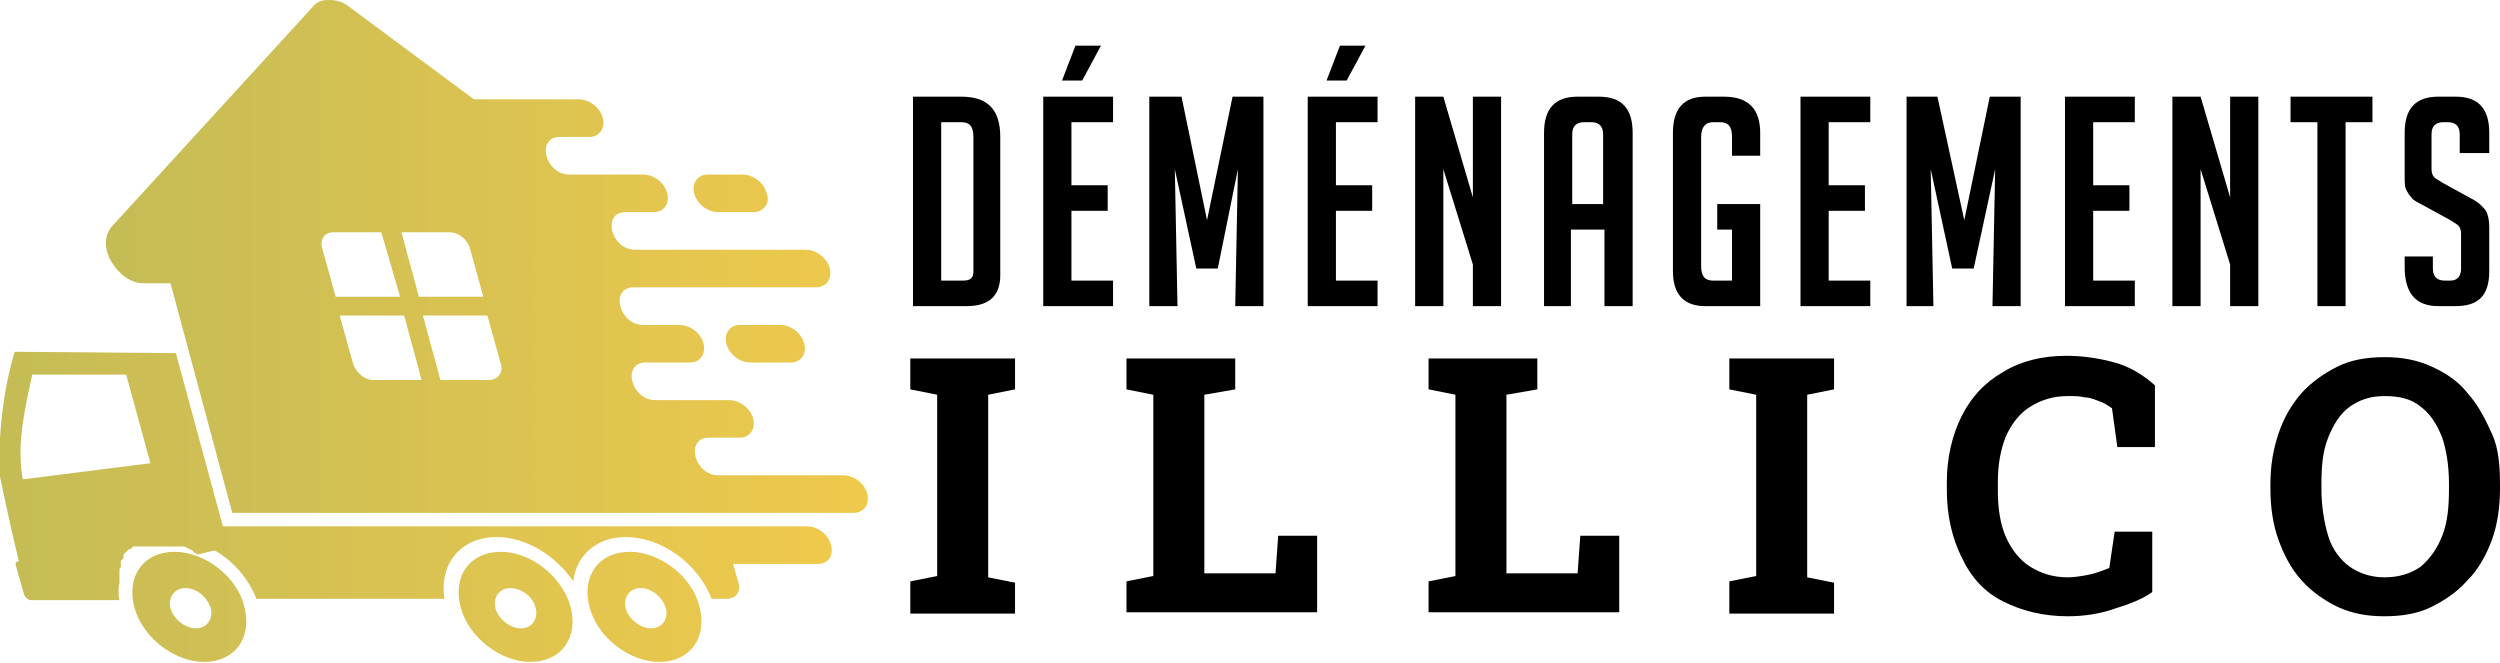
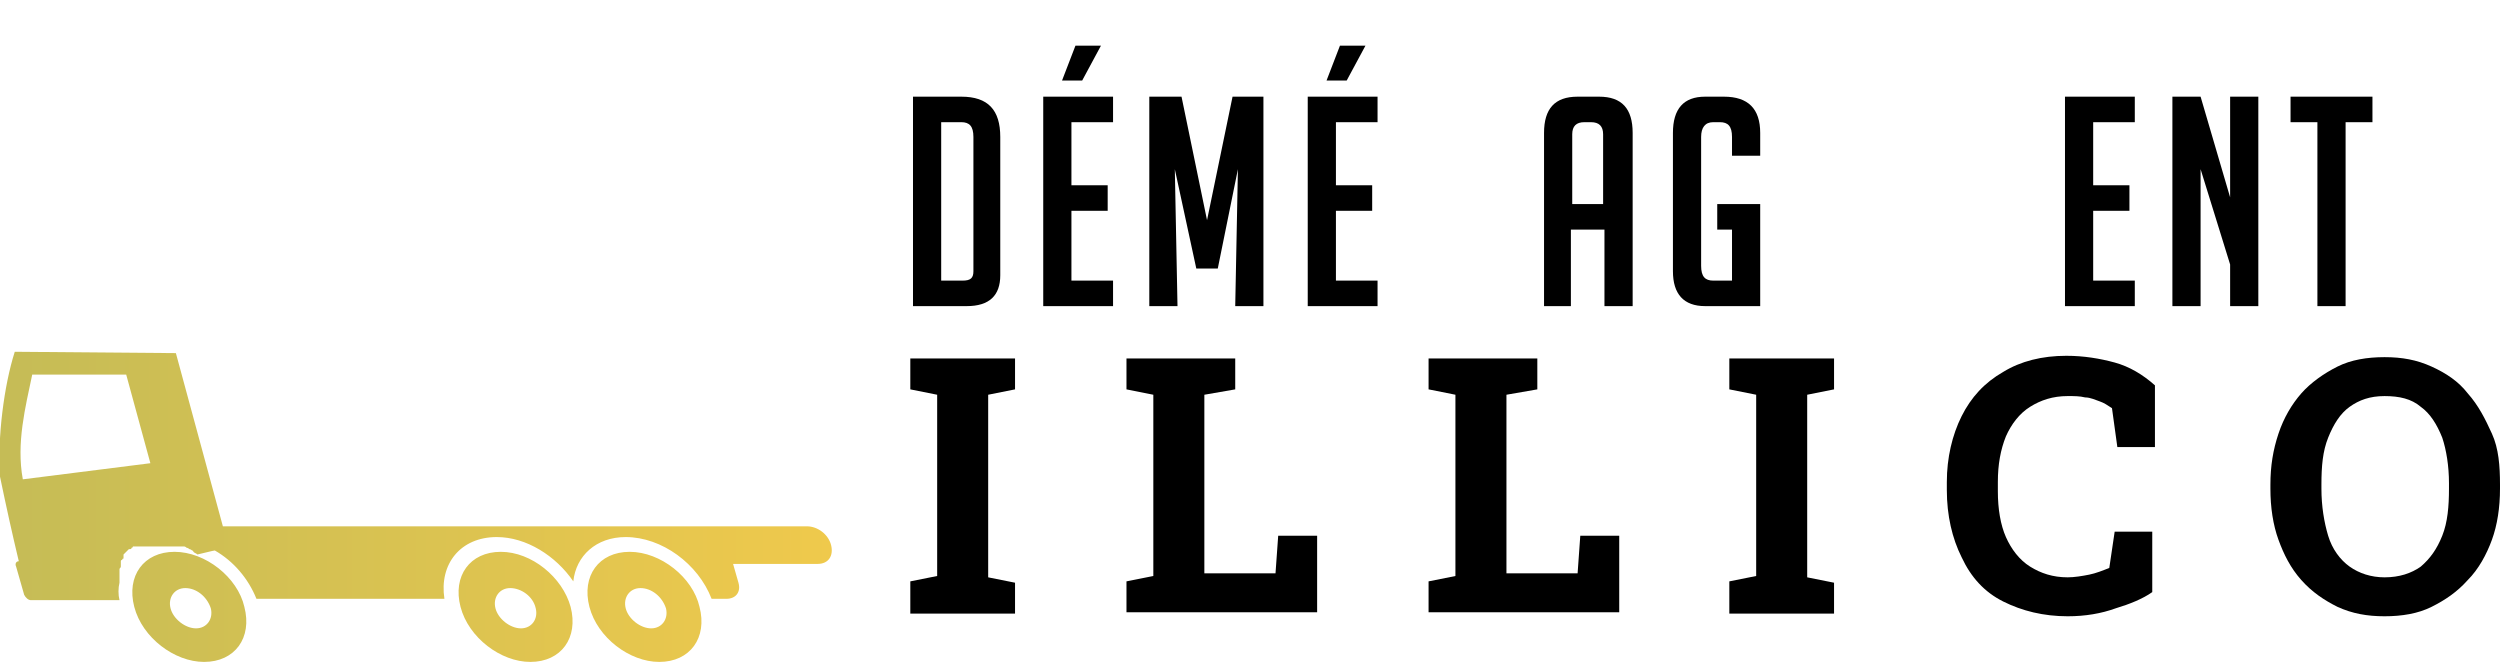
<svg xmlns="http://www.w3.org/2000/svg" version="1.1" id="Layer_1" x="0px" y="0px" width="186.2px" height="49.4px" viewBox="0 0 186.2 49.4" style="enable-background:new 0 0 186.2 49.4;" xml:space="preserve">
  <style type="text/css">
	.st0{fill-rule:evenodd;clip-rule:evenodd;fill:url(#SVGID_1_);}
	.st1{fill-rule:evenodd;clip-rule:evenodd;fill:url(#SVGID_2_);}
</style>
  <g>
    <path d="M68,22.8V7.2h3.6c2,0,2.9,1,2.9,3v10.3c0,1.5-0.8,2.3-2.5,2.3H68z M70.1,20.9h1.6c0.6,0,0.8-0.2,0.8-0.7v-10   c0-0.8-0.3-1.1-0.9-1.1h-1.5V20.9z" />
    <path d="M77.7,22.8V7.2h5.2v1.9h-3.1v4.7h2.7v1.9h-2.7v5.2h3.1v1.9H77.7z M80.6,6h-1.5l1-2.6H82L80.6,6z" />
    <path d="M89.9,16.4l1.9-9.2h2.3v15.6h-2.1l0.2-10.2L90.7,20h-1.6l-1.6-7.4l0.2,10.2h-2.1V7.2H88L89.9,16.4z" />
    <path d="M97.4,22.8V7.2h5.2v1.9h-3.1v4.7h2.7v1.9h-2.7v5.2h3.1v1.9H97.4z M100.3,6h-1.5l1-2.6h1.9L100.3,6z" />
-     <path d="M109.7,14.7V7.2h2.1v15.6h-2.1v-3.1l-2.2-7.1v10.2h-2.1V7.2h2.1L109.7,14.7z" />
    <path d="M117,22.8H115V9.9c0-1.8,0.8-2.7,2.5-2.7h1.6c1.7,0,2.5,0.9,2.5,2.7v12.9h-2.1v-5.7H117V22.8z M119.4,15.2V10   c0-0.6-0.3-0.9-0.9-0.9H118c-0.6,0-0.9,0.3-0.9,0.9v5.2H119.4z" />
    <path d="M127.9,17.1v-1.9h3.2v7.6H127c-1.6,0-2.4-0.9-2.4-2.6V9.9c0-1.8,0.8-2.7,2.4-2.7h1.4c1.8,0,2.7,0.9,2.7,2.7v1.7H129v-1.4   c0-0.8-0.3-1.1-0.9-1.1h-0.5c-0.6,0-0.9,0.4-0.9,1.1v9.6c0,0.8,0.3,1.1,0.9,1.1h1.4v-3.8H127.9z" />
-     <path d="M134.1,22.8V7.2h5.2v1.9h-3.1v4.7h2.7v1.9h-2.7v5.2h3.1v1.9H134.1z" />
-     <path d="M146.3,16.4l1.9-9.2h2.3v15.6h-2.1l0.2-10.2l-1.6,7.4h-1.6l-1.6-7.4l0.2,10.2H142V7.2h2.3L146.3,16.4z" />
    <path d="M153.8,22.8V7.2h5.2v1.9h-3.1v4.7h2.7v1.9h-2.7v5.2h3.1v1.9H153.8z" />
    <path d="M166.1,14.7V7.2h2.1v15.6h-2.1v-3.1l-2.2-7.1v10.2h-2.1V7.2h2.1L166.1,14.7z" />
    <path d="M174.7,9.1v13.7h-2.1V9.1h-2V7.2h6.1v1.9H174.7z" />
-     <path d="M183.2,11.4V10c0-0.6-0.3-0.9-0.9-0.9H182c-0.6,0-0.9,0.3-0.9,0.9v2.6c0,0.3,0.1,0.5,0.2,0.6c0.1,0.1,0.3,0.2,0.6,0.4   l2,1.1c0.4,0.2,0.7,0.4,0.9,0.6s0.3,0.3,0.4,0.5c0.1,0.2,0.2,0.6,0.2,1.1v3.3c0,1.8-0.8,2.6-2.5,2.6h-1.3c-1.7,0-2.5-1-2.5-2.9   v-0.8h2.1V20c0,0.6,0.3,0.9,0.9,0.9h0.4c0.5,0,0.8-0.3,0.8-0.9v-2.6c0-0.3-0.1-0.5-0.2-0.6c-0.1-0.1-0.3-0.2-0.6-0.4l-2-1.1   c-0.4-0.2-0.8-0.4-0.9-0.6c-0.2-0.2-0.3-0.4-0.4-0.6s-0.1-0.6-0.1-1V9.9c0-1.8,0.8-2.7,2.5-2.7h1.3c1.7,0,2.5,0.9,2.5,2.7v1.5   H183.2z" />
    <path d="M67.8,45.6v-2.3l2-0.4V29.4l-2-0.4v-2.3h7.8V29l-2,0.4V43l2,0.4v2.3H67.8z" />
    <path d="M83.9,45.6v-2.3l2-0.4V29.4l-2-0.4v-2.3h2h3.8H92V29l-2.3,0.4v13.3H95l0.2-2.8h2.9v5.7H83.9z" />
    <path d="M106.4,45.6v-2.3l2-0.4V29.4l-2-0.4v-2.3h2h3.8h2.3V29l-2.3,0.4v13.3h5.3l0.2-2.8h2.9v5.7H106.4z" />
    <path d="M128.8,45.6v-2.3l2-0.4V29.4l-2-0.4v-2.3h7.8V29l-2,0.4V43l2,0.4v2.3H128.8z" />
    <path d="M154,45.9c-1.8,0-3.4-0.4-4.8-1.1s-2.4-1.8-3.1-3.3c-0.7-1.4-1.1-3.1-1.1-5v-0.6c0-1.8,0.4-3.5,1.1-4.9   c0.7-1.4,1.7-2.5,3.1-3.3c1.3-0.8,2.9-1.2,4.7-1.2c1.3,0,2.5,0.2,3.6,0.5s2.1,0.9,3,1.7v4.6h-2.8l-0.4-2.9   c-0.3-0.2-0.6-0.4-0.9-0.5c-0.3-0.1-0.7-0.3-1.1-0.3c-0.4-0.1-0.8-0.1-1.3-0.1c-1.1,0-2,0.3-2.8,0.8c-0.8,0.5-1.4,1.3-1.8,2.2   c-0.4,1-0.6,2.1-0.6,3.4v0.7c0,1.3,0.2,2.5,0.6,3.4s1,1.7,1.8,2.2c0.8,0.5,1.7,0.8,2.8,0.8c0.5,0,1.1-0.1,1.6-0.2   c0.5-0.1,1-0.3,1.5-0.5l0.4-2.7h2.8v4.5c-0.7,0.5-1.7,0.9-2.7,1.2C156.5,45.7,155.3,45.9,154,45.9z" />
    <path d="M177.6,45.9c-1.3,0-2.4-0.2-3.5-0.7c-1-0.5-1.9-1.1-2.7-2c-0.8-0.9-1.3-1.9-1.7-3s-0.6-2.4-0.6-3.8v-0.3   c0-1.4,0.2-2.6,0.6-3.8s1-2.2,1.7-3s1.7-1.5,2.7-2c1-0.5,2.2-0.7,3.5-0.7c1.3,0,2.4,0.2,3.5,0.7c1.1,0.5,2,1.1,2.7,2   c0.8,0.9,1.3,1.9,1.8,3s0.6,2.4,0.6,3.8v0.3c0,1.4-0.2,2.7-0.6,3.8s-1,2.2-1.8,3c-0.8,0.9-1.7,1.5-2.7,2   C180.1,45.7,178.9,45.9,177.6,45.9z M177.6,43c1.1,0,2-0.3,2.7-0.8c0.7-0.6,1.2-1.3,1.6-2.3c0.4-1,0.5-2.2,0.5-3.5V36   c0-1.3-0.2-2.5-0.5-3.4c-0.4-1-0.9-1.8-1.6-2.3c-0.7-0.6-1.6-0.8-2.7-0.8c-1.1,0-1.9,0.3-2.6,0.8c-0.7,0.5-1.2,1.3-1.6,2.3   c-0.4,1-0.5,2.1-0.5,3.5v0.3c0,1.3,0.2,2.5,0.5,3.5c0.3,1,0.9,1.8,1.6,2.3C175.7,42.7,176.6,43,177.6,43z" />
  </g>
  <g>
    <linearGradient id="SVGID_1_" gradientUnits="userSpaceOnUse" x1="0" y1="37.792" x2="61.975" y2="37.792">
      <stop offset="0" style="stop-color:#C5BC56" />
      <stop offset="1" style="stop-color:#EFC94C" />
    </linearGradient>
    <path class="st0" d="M11.2,34.5l-9.5,1.2c-0.5-2.7,0.2-5.4,0.7-7.8h7L11.2,34.5z M47.7,43.8c-0.8,0-1.3,0.7-1.1,1.5   c0.2,0.8,1.1,1.5,1.9,1.5c0.8,0,1.3-0.7,1.1-1.5C49.3,44.4,48.5,43.8,47.7,43.8z M46.9,41.1c-2.3,0-3.6,1.8-3,4.1   c0.6,2.3,3,4.1,5.2,4.1c2.3,0,3.6-1.8,3-4.1C51.6,43,49.2,41.1,46.9,41.1z M38,43.8c-0.8,0-1.3,0.7-1.1,1.5   c0.2,0.8,1.1,1.5,1.9,1.5c0.8,0,1.3-0.7,1.1-1.5C39.7,44.4,38.8,43.8,38,43.8z M37.3,41.1c-2.3,0-3.6,1.8-3,4.1   c0.6,2.3,3,4.1,5.2,4.1c2.3,0,3.6-1.8,3-4.1C41.9,43,39.6,41.1,37.3,41.1z M13.8,43.8c-0.8,0-1.3,0.7-1.1,1.5   c0.2,0.8,1.1,1.5,1.9,1.5c0.8,0,1.3-0.7,1.1-1.5C15.4,44.4,14.6,43.8,13.8,43.8z M13,41.1c-2.3,0-3.6,1.8-3,4.1   c0.6,2.3,3,4.1,5.2,4.1c2.3,0,3.6-1.8,3-4.1C17.7,43,15.3,41.1,13,41.1z M6.5,44.7h1.7h0.7c-0.1-0.4-0.1-0.9,0-1.3l0,0   c0,0,0-0.1,0-0.1l0,0c0,0,0-0.1,0-0.1l0,0c0,0,0-0.1,0-0.1l0,0c0,0,0-0.1,0-0.1l0,0c0-0.1,0-0.1,0-0.2l0,0c0,0,0-0.1,0-0.1l0,0   c0,0,0-0.1,0-0.1l0,0c0,0,0-0.1,0-0.1l0,0c0,0,0-0.1,0-0.1l0,0c0-0.1,0.1-0.1,0.1-0.2l0,0l0-0.1l0,0l0-0.1l0,0l0-0.1l0,0l0-0.1l0,0   c0,0,0-0.1,0.1-0.1l0,0c0,0,0-0.1,0.1-0.1l0,0l0-0.1l0,0c0,0,0,0,0-0.1l0,0c0,0,0,0,0-0.1l0,0c0,0,0,0,0.1-0.1l0,0c0,0,0,0,0.1-0.1   l0,0c0,0,0,0,0.1-0.1l0,0c0,0,0,0,0.1-0.1l0,0l0,0l0,0l0,0l0,0l0.1,0l0,0c0,0,0.1,0,0.1-0.1l0,0c0,0,0.1,0,0.1-0.1l0,0l0.1,0l0,0   l0.1,0l0,0l0.1,0l0,0l0.1,0l0,0c0,0,0.1,0,0.1,0h0c0,0,0.1,0,0.1,0l0,0c0,0,0,0,0.1,0l0,0l0.1,0l0,0l0.1,0l0,0l0.1,0l0,0   c0,0,0.1,0,0.1,0h0l0,0c0,0,0.1,0,0.1,0l0,0c0,0,0.1,0,0.1,0l0,0l0.1,0l0,0l0.1,0l0,0l0.1,0l0,0c0,0,0.1,0,0.1,0c0,0,0.1,0,0.1,0   l0,0l0.1,0l0,0l0.1,0l0,0l0.1,0l0,0l0.1,0l0,0c0,0,0.1,0,0.1,0c0,0,0.1,0,0.1,0l0,0c0,0,0.1,0,0.1,0l0,0c0,0,0.1,0,0.1,0l0,0   c0,0,0.1,0,0.1,0l0,0c0.1,0,0.2,0,0.2,0l0,0c0,0,0.1,0,0.1,0l0,0c0,0,0.1,0,0.1,0l0,0c0,0,0.1,0,0.1,0l0,0c0,0,0.1,0,0.1,0l0,0   c0,0,0.1,0,0.1,0l0,0c0,0,0.1,0,0.1,0l0,0c0,0,0.1,0,0.1,0h0c0,0,0.1,0,0.1,0l0,0c0,0,0.1,0,0.1,0l0,0c0.1,0,0.2,0.1,0.2,0.1l0,0   c0.1,0,0.2,0.1,0.2,0.1l0,0c0.1,0,0.2,0.1,0.2,0.1l0,0l0,0c0,0,0.1,0,0.1,0.1l0,0c0.1,0.1,0.2,0.1,0.3,0.2l0,0C15.9,41,16,41,16,41   l0,0c1.4,0.8,2.5,2.1,3.1,3.6h14c-0.4-2.6,1.2-4.6,3.9-4.6c2.2,0,4.4,1.4,5.7,3.3c0.2-1.9,1.7-3.3,3.9-3.3c2.7,0,5.4,2,6.4,4.6h1.1   c0.7,0,1.1-0.5,0.9-1.2l0,0l0,0l0,0L54.6,42h6.3c0.8,0,1.2-0.6,1-1.4v0c-0.2-0.8-1-1.4-1.8-1.4h-6.3c-0.4,0-0.8,0-1.2,0h-36   l-3.5-12.9l-12-0.1c-0.8,2.5-1.3,6.4-1.1,9.3c0.5,2.4,0.9,4.2,1.4,6.3c-0.2,0-0.3,0.2-0.2,0.4l0.6,2.1c0.1,0.2,0.3,0.4,0.5,0.4H6.5   z" />
    <linearGradient id="SVGID_2_" gradientUnits="userSpaceOnUse" x1="7.873" y1="19.076" x2="64.684" y2="19.076">
      <stop offset="0" style="stop-color:#C5BC56" />
      <stop offset="1" style="stop-color:#EFC94C" />
    </linearGradient>
-     <path class="st1" d="M36.3,23.5l1,3.6c0.2,0.6-0.2,1.2-0.9,1.2h-3.6l-1.3-4.8H36.3z M29.9,17.3h3.6c0.6,0,1.3,0.5,1.5,1.2l1,3.6   h-4.8L29.9,17.3z M25.3,23.5l1,3.6c0.2,0.6,0.8,1.2,1.5,1.2h3.6l-1.3-4.8H25.3z M28.4,17.3h-3.6c-0.6,0-1,0.5-0.8,1.2l1,3.6h4.8   L28.4,17.3z M58.9,27h-3c-0.8,0-1.6-0.6-1.8-1.4v0c-0.2-0.8,0.3-1.4,1-1.4h3c0.8,0,1.6,0.6,1.8,1.4l0,0C60.1,26.3,59.7,27,58.9,27z    M56.1,15.8h-2.6c-0.8,0-1.6-0.6-1.8-1.4v0c-0.2-0.8,0.3-1.4,1-1.4h2.6c0.8,0,1.6,0.6,1.8,1.4v0C57.4,15.1,56.9,15.8,56.1,15.8z    M24.5,0c0.5,0,1,0.1,1.5,0.5l9.3,6.9h7.8c0.8,0,1.6,0.6,1.8,1.4v0c0.2,0.8-0.3,1.4-1,1.4h-2.2c-1.8,0-1.1,2.8,0.7,2.8h5.5   c0.8,0,1.6,0.6,1.8,1.4v0c0.2,0.8-0.3,1.4-1,1.4h-2.1c-1.8,0-1.1,2.8,0.7,2.8H60c0.8,0,1.6,0.6,1.8,1.4l0,0c0.2,0.8-0.3,1.4-1,1.4   H47.2c-1.8,0-1.1,2.8,0.7,2.8h2.7c0.8,0,1.6,0.6,1.8,1.4l0,0c0.2,0.8-0.3,1.4-1,1.4h-3.3c-1.8,0-1.1,2.8,0.7,2.8h5.5   c0.8,0,1.6,0.6,1.8,1.4l0,0c0.2,0.8-0.3,1.4-1,1.4h-2.3c-1.8,0-1.1,2.8,0.7,2.8h9.3c0.8,0,1.6,0.6,1.8,1.4l0,0   c0.2,0.8-0.3,1.4-1,1.4H49.9h-6.5h-8.6H17.3l-4.6-17.1h-2c-0.9,0-1.8-0.6-2.4-1.6c-0.6-1-0.5-2,0-2.6l15-16.4C23.6,0.1,24,0,24.5,0   z" />
  </g>
</svg>